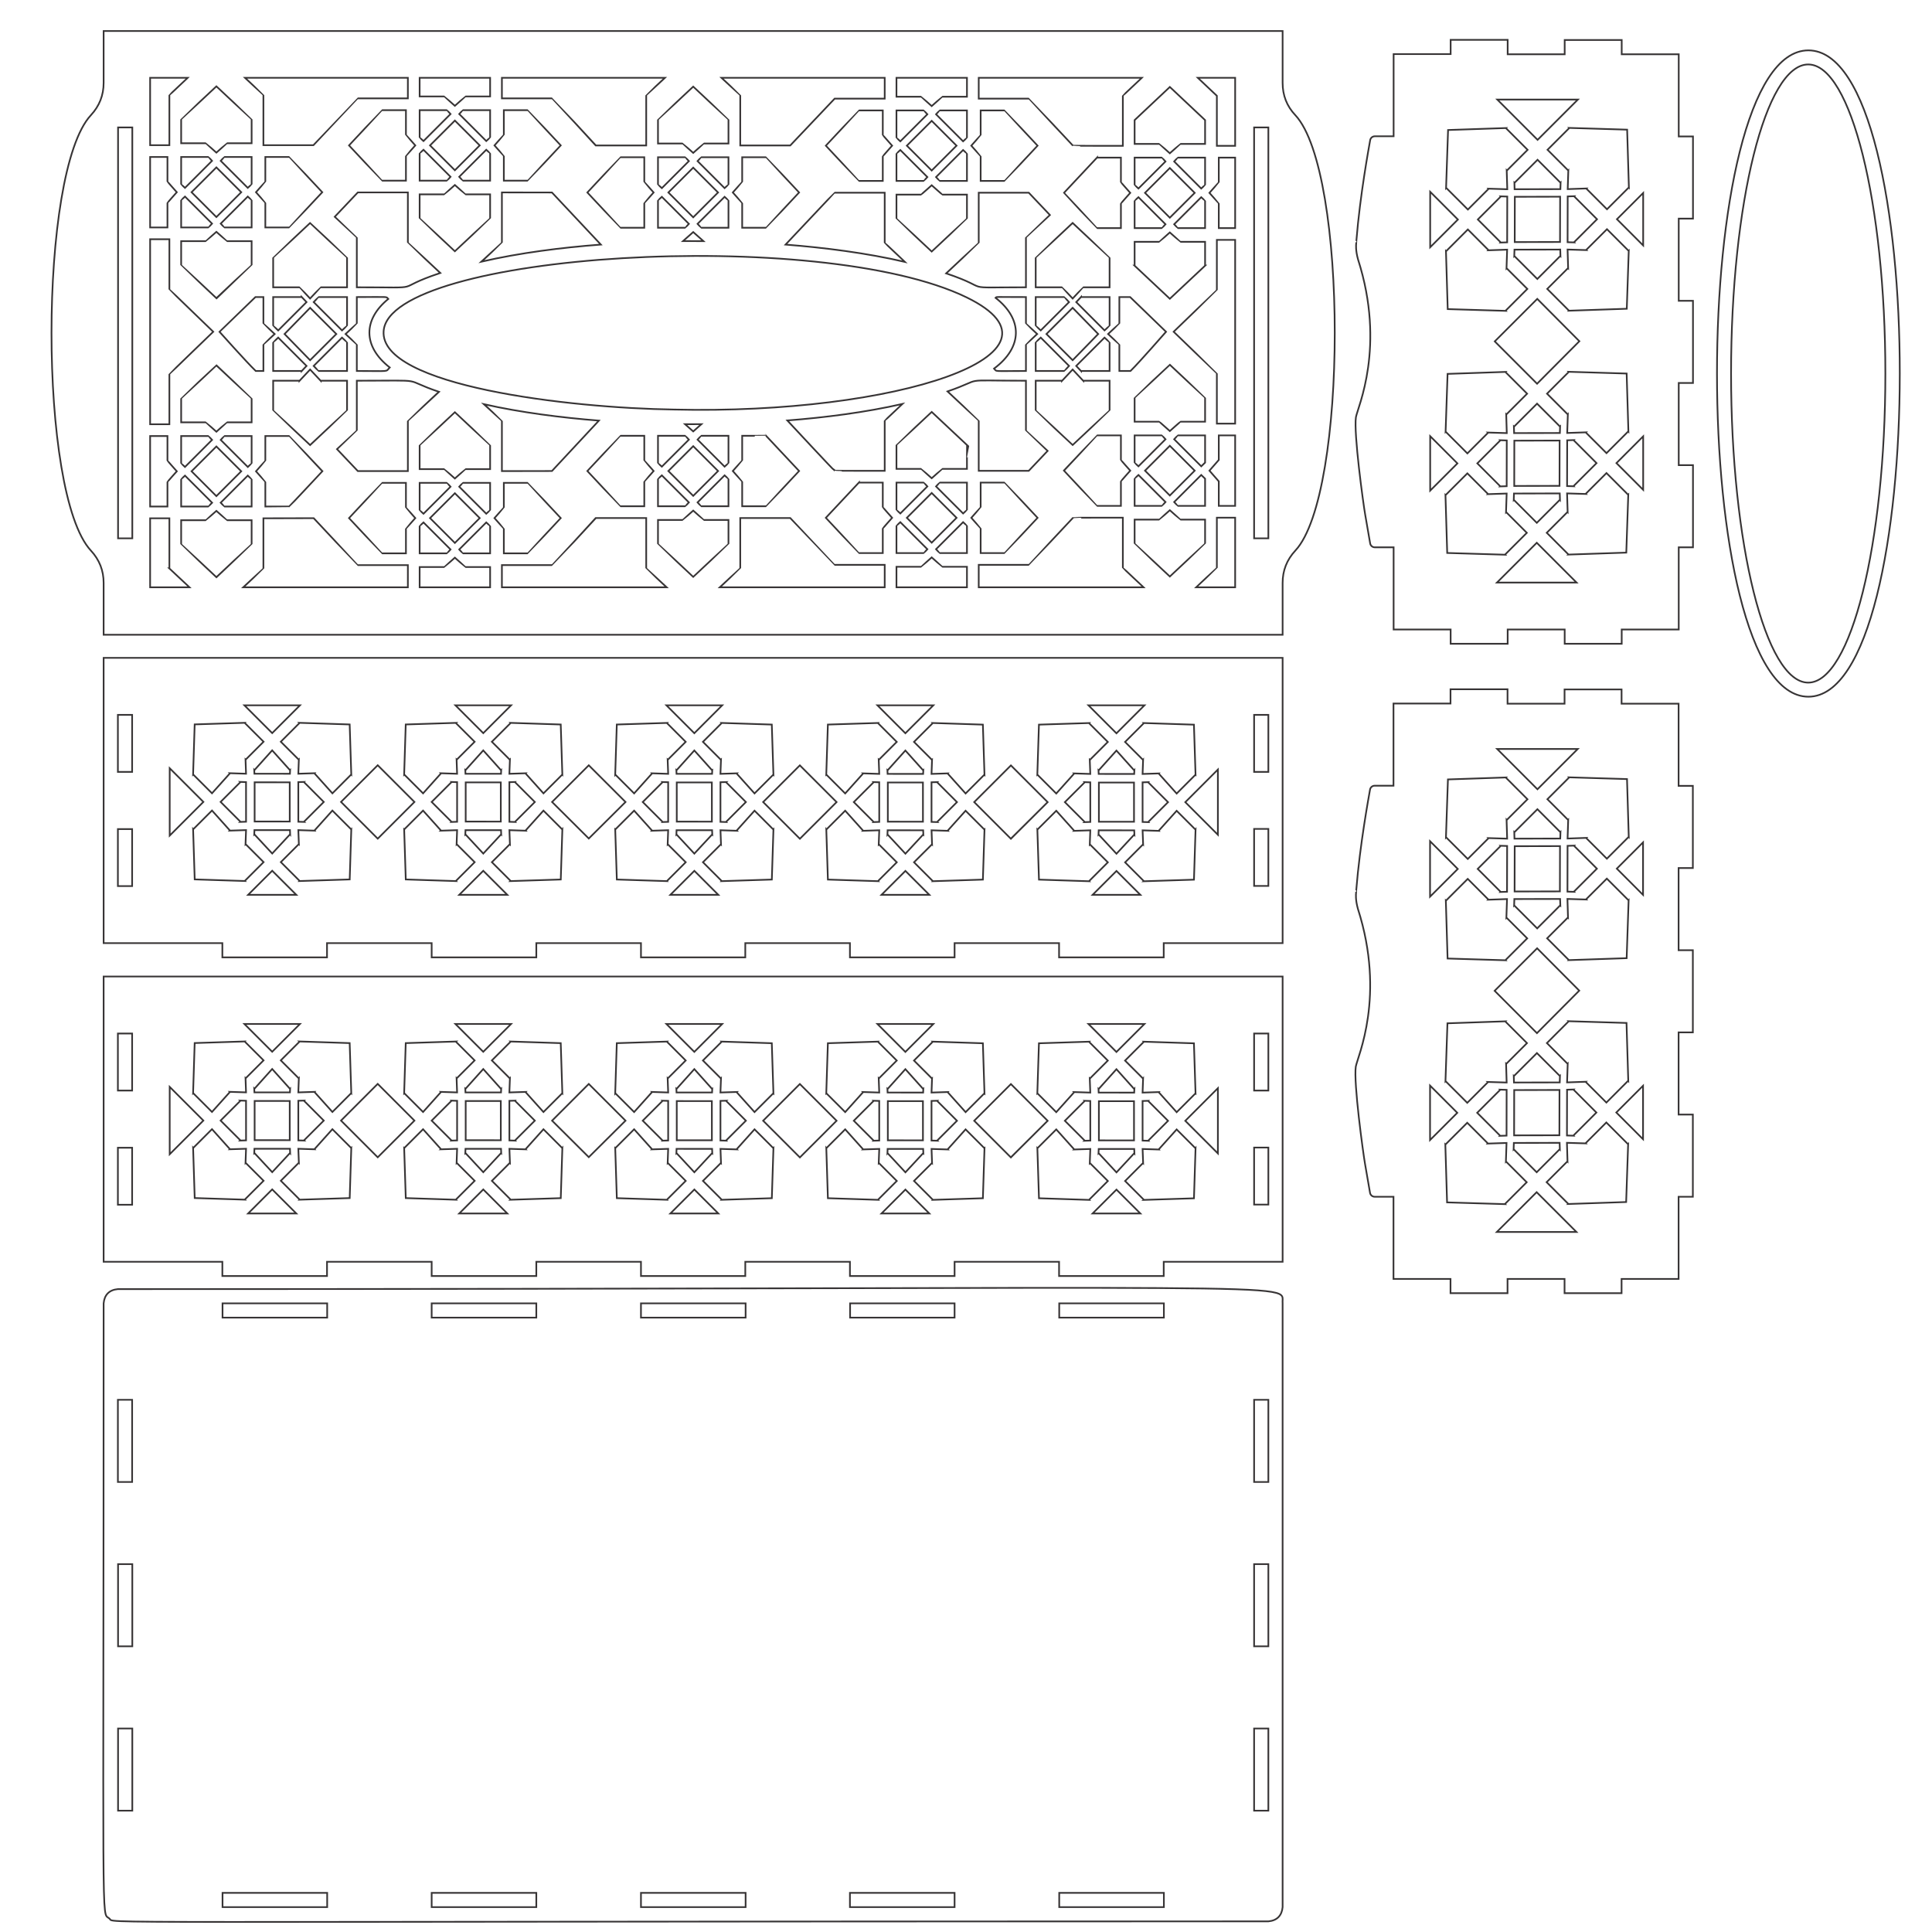
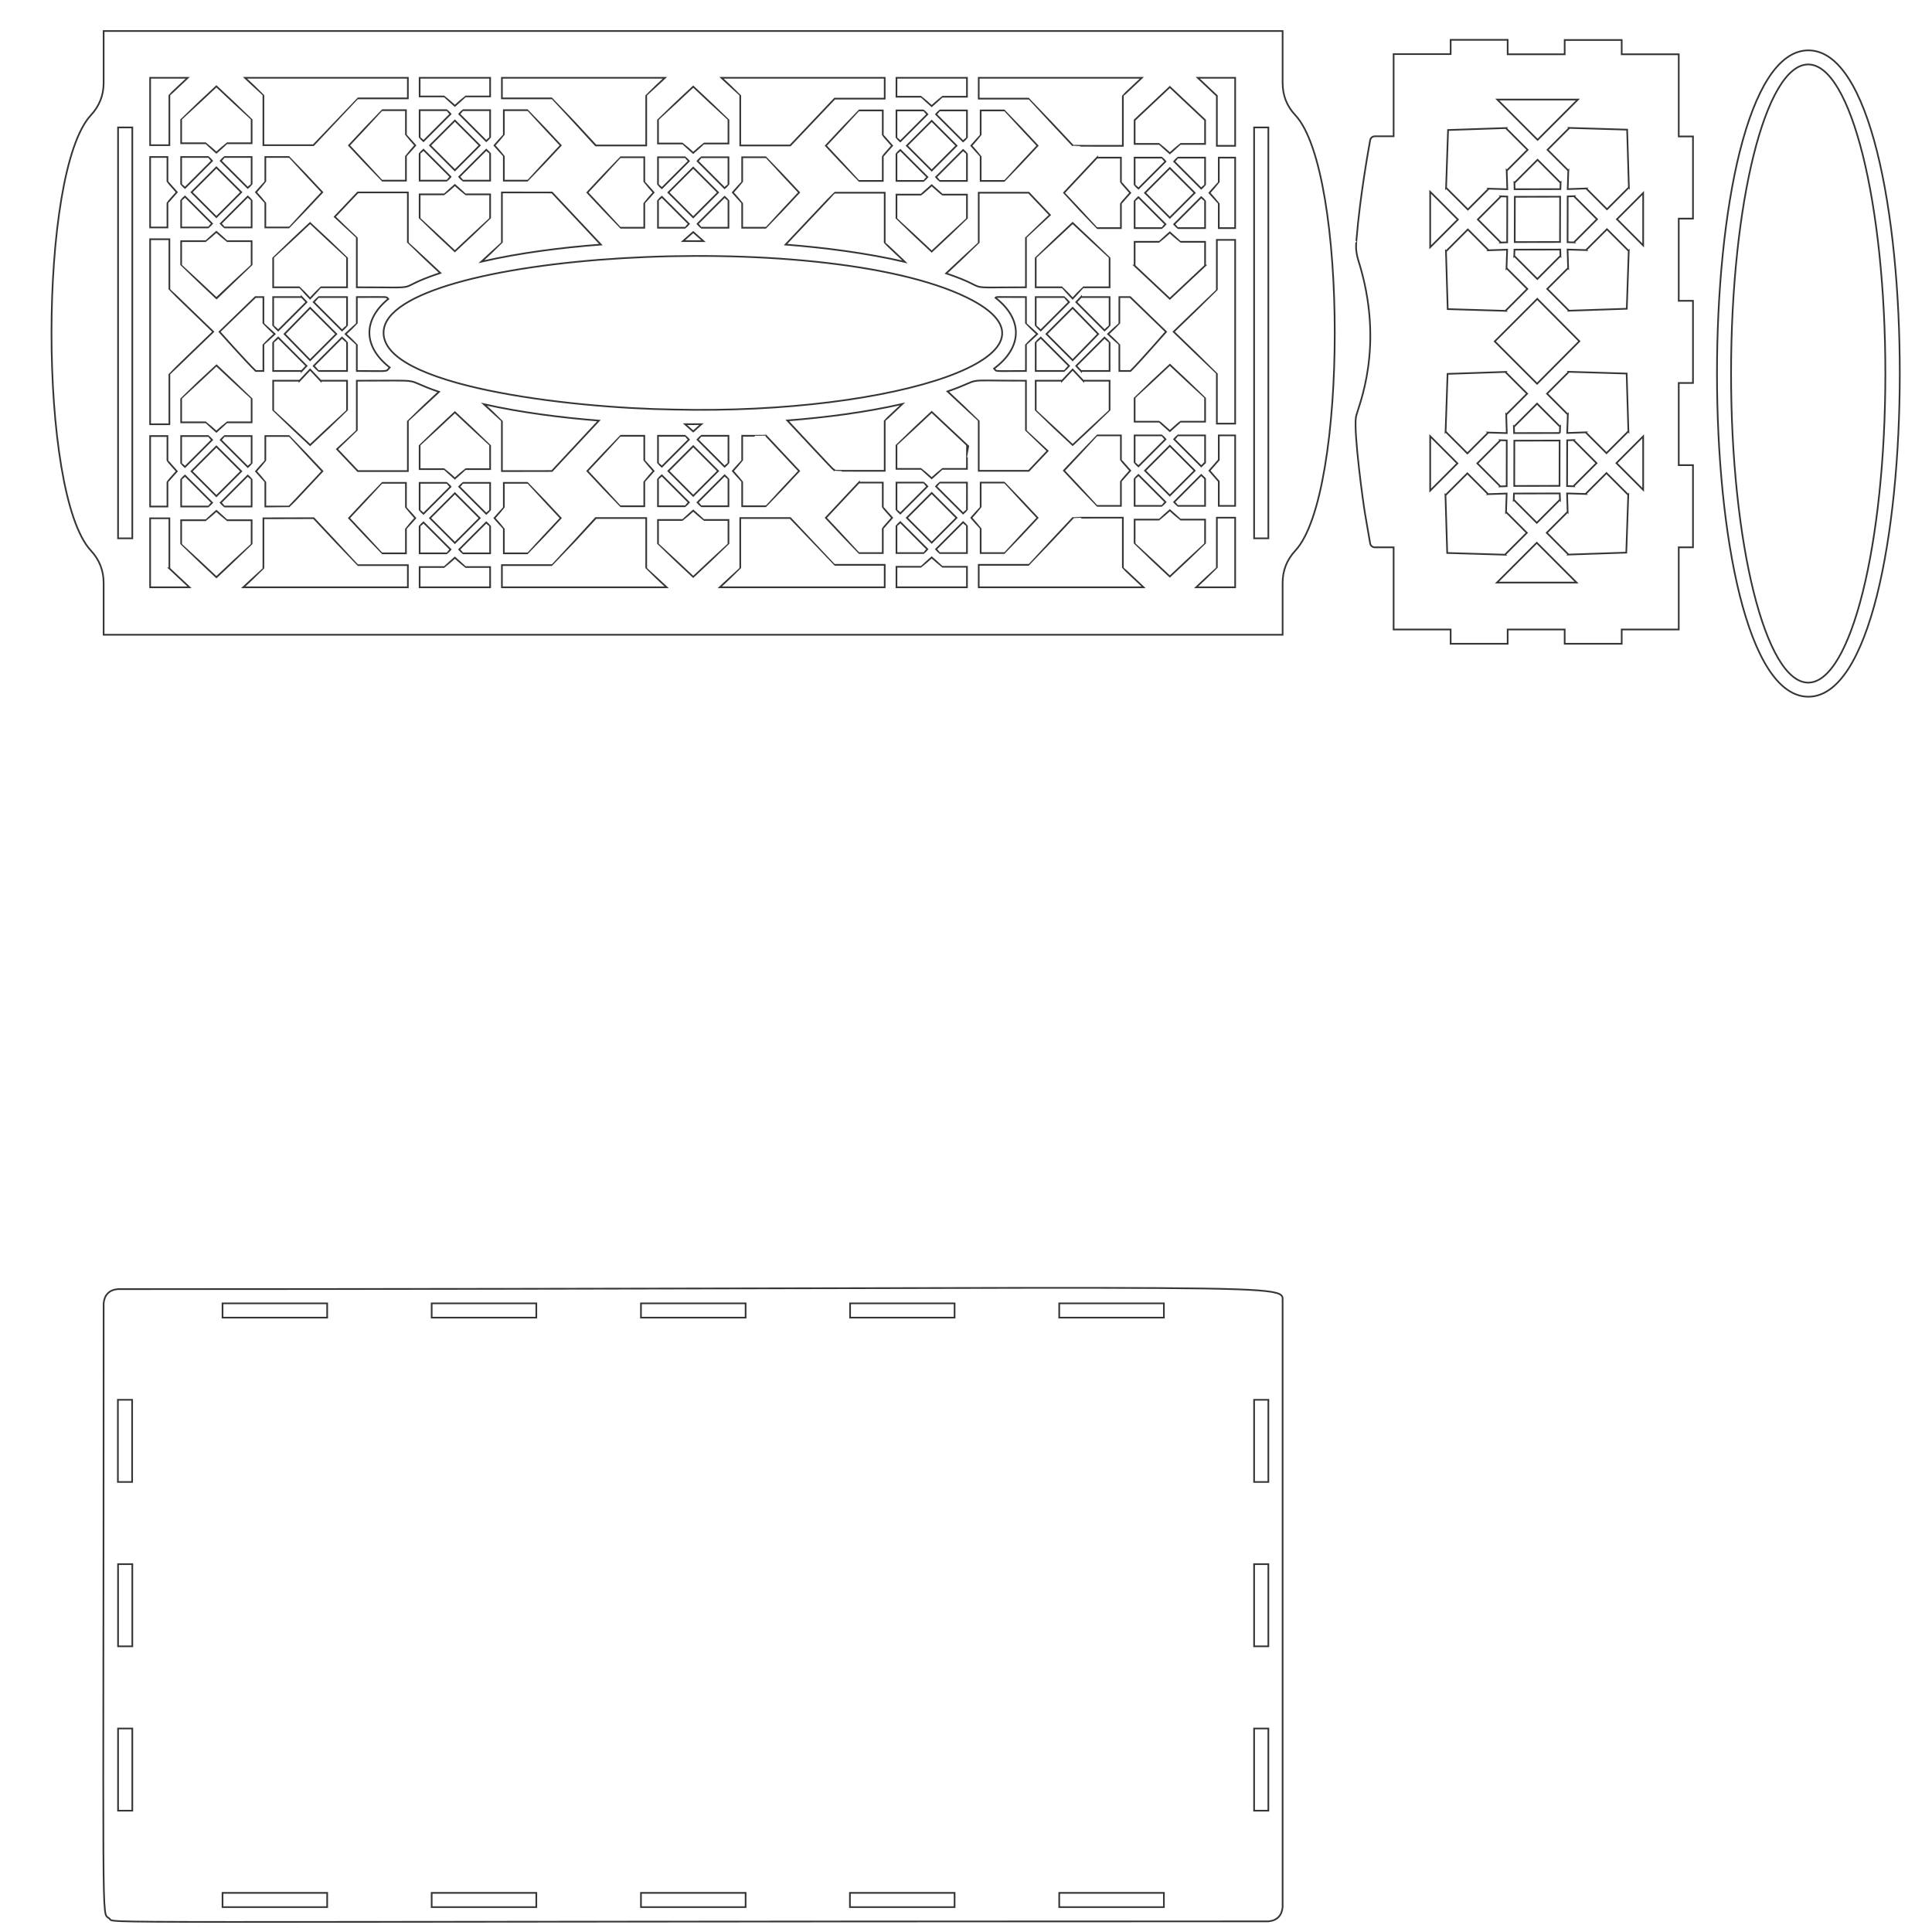
<svg xmlns="http://www.w3.org/2000/svg" version="1.1" id="Слой_1" x="0px" y="0px" viewBox="0 0 1152 1152" enable-background="new 0 0 1152 1152" xml:space="preserve">
  <path fill="none" stroke="#373435" stroke-miterlimit="10" d="M1078.29,30.03c-72.663,0-72.651,385.4,0,385.4  C1150.822,415.43,1151.082,30.03,1078.29,30.03z M1078.19,407.03c-25.4,0-46-82.6-46-184.3c0-101.8,20.6-184.3,46-184.3  s46,82.5,46,184.3S1103.59,407.03,1078.19,407.03z" />
  <path fill="none" stroke="#373435" stroke-miterlimit="10" d="M70.29,768.66c-5.268,0.479-8.048,3.525-8.5,8.5  c0,384.836-1.466,362.53,3.3,366.7c5,3.334-42.91,1.8,691.2,1.8c5.269-0.479,8.05-3.545,8.5-8.5v-360  C763.607,764.146,799.646,768.66,70.29,768.66z M70.29,834.66h8.5v49h-8.5V834.66z M78.89,1079.66h-8.5v-49h8.5V1079.66z   M78.89,981.66h-8.5v-49h8.5V981.66z M195.09,1137.16h-62.4v-8.5h62.4V1137.16z M195.09,785.66h-62.4v-8.5h62.4V785.66z   M319.79,1137.16h-62.4v-8.5h62.4V1137.16z M319.79,785.66h-62.4v-8.5h62.4V785.66z M444.59,1137.16h-62.4v-8.5h62.4V1137.16z   M444.59,785.66h-62.4v-8.5h62.4V785.66z M569.19,1137.16h-62.4v-8.5h62.4V1137.16z M569.19,785.66h-62.3v-8.5h62.3V785.66z   M693.99,1137.16h-62.4v-8.5h62.4V1137.16z M693.99,785.66h-62.4v-8.5h62.4V785.66z M756.29,1079.66h-8.5v-49h8.5V1079.66z   M756.29,981.66h-8.5v-49h8.5V981.66z M756.29,883.66h-8.5v-49h8.5V883.66z" />
-   <path fill="none" stroke="#373435" stroke-miterlimit="10" d="M1009.48,130.36v-49h-8.5v-49h-34v-8.5h-34v8.5h-34v-8.6h-34v8.5h-34  v49h-11.2c-1.4,0-2.6,1-2.8,2.4c-0.764,4.403-5.978,32.408-8.19,59.66c0,0.01,0,0.01,0,0.01c-0.002,0.017-0.108,1.13-0.09,1.13  c-0.03,0.38-0.06,0.78-0.07,1.19c0,0-0.427,3.479,1.13,9.04c16.69,52.145-0.245,88.216-1.26,94.07  c-1.415,9.428,4.405,51.801,5.52,58.09l2.96,17.11c0.2,1.4,1.4,2.4,2.8,2.4h11.2v49h34v8.5h34v-8.5h34v8.5h34v-8.5h34v-49h8.5v-49  h-8.5v-49h8.5v-49h-8.5v-49L1009.48,130.36L1009.48,130.36z M970.22,77.31l1.04,34.53l-0.05-0.05l-13,13l-12.34-12.35l0.06-0.06  l-11.15,0.38l0.37-11.16l-0.06,0.06l-12.34-12.34l12.99-13l-0.05-0.05L970.22,77.31z M938.27,289.95l-3.86-0.11l0.06-27.3l3.85-0.13  l-0.04,0.04l13.69,13.7l-13.75,13.75L938.27,289.95z M945.57,257.86l0.07-0.07l-11.16,0.38l0.38-11.16l-0.07,0.07l-12.34-12.35  l13-12.99l-0.05-0.05l34.53,1.04l1.04,34.53l-0.05-0.06l-13,13L945.57,257.86z M898.45,258.25l-11.16-0.34l0.07,0.06l-12.4,12.39  l-12.94-12.94l-0.05,0.05l1.18-34.53l34.53-1.18l-0.05,0.05l12.95,12.94l-12.4,12.4l-0.06-0.06L898.45,258.25z M880.89,276.29  l13.75-13.74l-0.05-0.05l3.85,0.12l-0.05,27.29l-3.86,0.12l0.05-0.05L880.89,276.29z M894.88,117.08l3.86,0.12l-0.06,27.3  l-3.85,0.12l0.05-0.05l-13.69-13.69l13.74-13.75L894.88,117.08z M887.58,149.17l-0.07,0.07l11.16-0.38l-0.38,11.16l0.07-0.07  l12.35,12.34l-13,13.01l0.05,0.05l-34.53-1.04l-1.04-34.53l0.05,0.05l13-13.01L887.58,149.17z M903.11,112.83l-0.11-3.86l0.05,0.05  l13.75-13.75l13.69,13.69l0.05-0.05l-0.13,3.86L903.11,112.83z M930.26,117.28l-0.06,27.01l-27.01,0.05l0.06-27L930.26,117.28z   M903.04,148.85l27.29-0.05l0.12,3.85l-0.05-0.05l-13.74,13.75l-13.7-13.7l-0.05,0.05L903.04,148.85z M891.35,203.5l25.28-25.29  l25.11,25.25l-25.22,25.35l-25.17-25.18l0.07-0.06L891.35,203.5z M930.04,294.21l0.12,3.86l-0.05-0.06l-13.75,13.75l-13.7-13.7  l-0.05,0.05l0.13-3.84L930.04,294.21z M902.9,289.76l0.05-27.01l27.01-0.06l-0.06,27.01L902.9,289.76z M930.11,258.19l-27.29,0.05  l-0.12-3.86l0.05,0.05l13.76-13.75l13.69,13.69l0.04-0.04L930.11,258.19z M970.01,184.1l-34.54,1.17l0.05-0.06l-12.94-12.94  l12.39-12.39l0.07,0.07l-0.34-11.16l11.16,0.33l-0.07-0.07l12.4-12.39l12.95,12.94l0.04-0.04L970.01,184.1z M952.27,130.73  l-13.75,13.76l0.05,0.05l-3.86-0.12l0.06-27.3l3.85-0.13l-0.05,0.05L952.27,130.73z M940.85,59.36l-24.03,24.03l-24.03-24.03H940.85  z M863.44,77.52l34.53-1.17l-0.04,0.04l12.94,12.95l-12.4,12.4l-0.06-0.07l0.34,11.17l-11.16-0.34l0.06,0.06l-12.39,12.39  L862.31,112l-0.05,0.06L863.44,77.52z M852.78,114.36l16.53,16.54l-16.53,16.53V114.36z M852.78,260.07l16.24,16.24l-16.24,16.24  V260.07z M862.93,329.72l-1.04-34.53l0.05,0.05l13.01-13l12.34,12.34l-0.07,0.07l11.16-0.37L898,305.43l0.07-0.07l12.34,12.35  l-13,13l0.05,0.05L862.93,329.72z M892.6,347.36l23.74-23.73l23.72,23.73H892.6z M969.71,329.51l-34.53,1.17l0.05-0.05l-12.95-12.95  l12.39-12.39l0.07,0.07l-0.34-11.16l11.17,0.34l-0.07-0.07l12.39-12.4l12.95,12.95l0.05-0.05L969.71,329.51z M979.78,292.06  l-15.94-15.94l15.94-15.94V292.06z M979.78,146.36l-15.64-15.65l15.64-15.64V146.36z" />
-   <path fill="none" stroke="#373435" stroke-miterlimit="10" d="M1009.402,517.59v-49h-8.5v-49h-34v-8.5h-34v8.5h-34v-8.6h-34v8.5h-34  v49h-11.2c-1.4,0-2.6,1-2.8,2.4c-0.764,4.403-5.978,32.408-8.19,59.66c0,0.01,0,0.01,0,0.01c-0.002,0.017-0.108,1.13-0.09,1.13  c-0.03,0.38-0.06,0.78-0.07,1.19c0,0-0.427,3.479,1.13,9.04c16.69,52.145-0.245,88.216-1.26,94.07  c-1.415,9.428,4.405,51.801,5.52,58.09l2.96,17.11c0.2,1.4,1.4,2.4,2.8,2.4h11.2v49h34v8.5h34v-8.5h34v8.5h34v-8.5h34v-49h8.5v-49  h-8.5v-49h8.5v-49h-8.5v-49H1009.402L1009.402,517.59z M970.142,464.54l1.04,34.53l-0.05-0.05l-13,13l-12.34-12.35l0.06-0.06  l-11.15,0.38l0.37-11.16l-0.06,0.06l-12.34-12.34l12.99-13l-0.05-0.05L970.142,464.54z M938.192,677.18l-3.86-0.11l0.06-27.3  l3.85-0.13l-0.04,0.04l13.69,13.7l-13.75,13.75L938.192,677.18z M945.492,645.09l0.07-0.07l-11.16,0.38l0.38-11.16l-0.07,0.07  l-12.34-12.35l13-12.99l-0.05-0.05l34.53,1.04l1.04,34.53l-0.05-0.06l-13,13L945.492,645.09z M898.372,645.48l-11.16-0.34l0.07,0.06  l-12.4,12.39l-12.94-12.94l-0.05,0.05l1.18-34.53l34.53-1.18l-0.05,0.05l12.95,12.94l-12.4,12.4l-0.06-0.06L898.372,645.48z   M880.812,663.52l13.75-13.74l-0.05-0.05l3.85,0.12l-0.05,27.29l-3.86,0.12l0.05-0.05L880.812,663.52z M894.802,504.31l3.86,0.12  l-0.06,27.3l-3.85,0.12l0.05-0.05l-13.69-13.69l13.74-13.75L894.802,504.31z M887.502,536.4l-0.07,0.07l11.16-0.38l-0.38,11.16  l0.07-0.07l12.35,12.34l-13,13.01l0.05,0.05l-34.53-1.04l-1.04-34.53l0.05,0.05l13-13.01L887.502,536.4z M903.032,500.06l-0.11-3.86  l0.05,0.05l13.75-13.75l13.69,13.69l0.05-0.05l-0.13,3.86L903.032,500.06z M930.182,504.51l-0.06,27.01l-27.01,0.05l0.06-27  L930.182,504.51z M902.962,536.08l27.29-0.05l0.12,3.85l-0.05-0.05l-13.74,13.75l-13.7-13.7l-0.05,0.05L902.962,536.08z   M891.272,590.73l25.28-25.29l25.11,25.25l-25.22,25.35l-25.17-25.18l0.07-0.06L891.272,590.73z M929.962,681.44l0.12,3.86  l-0.05-0.06l-13.75,13.75l-13.7-13.7l-0.05,0.05l0.13-3.84L929.962,681.44z M902.822,676.99l0.05-27.01l27.01-0.06l-0.06,27.01  L902.822,676.99z M930.032,645.42l-27.29,0.05l-0.12-3.86l0.05,0.05l13.76-13.75l13.69,13.69l0.04-0.04L930.032,645.42z   M969.932,571.33l-34.54,1.17l0.05-0.06l-12.94-12.94l12.39-12.39l0.07,0.07l-0.34-11.16l11.16,0.33l-0.07-0.07l12.4-12.39  l12.95,12.94l0.04-0.04L969.932,571.33z M952.192,517.96l-13.75,13.76l0.05,0.05l-3.86-0.12l0.06-27.3l3.85-0.13l-0.05,0.05  L952.192,517.96z M940.772,446.59l-24.03,24.03l-24.03-24.03H940.772z M863.362,464.75l34.53-1.17l-0.04,0.04l12.94,12.95  l-12.4,12.4l-0.06-0.07l0.34,11.17l-11.16-0.34l0.06,0.06l-12.39,12.39l-12.95-12.95l-0.05,0.06L863.362,464.75z M852.702,501.59  l16.53,16.54l-16.53,16.53V501.59z M852.702,647.3l16.24,16.24l-16.24,16.24V647.3z M862.852,716.95l-1.04-34.53l0.05,0.05l13.01-13  l12.34,12.34l-0.07,0.07l11.16-0.37l-0.38,11.15l0.07-0.07l12.34,12.35l-13,13l0.05,0.05L862.852,716.95z M892.522,734.59  l23.74-23.73l23.72,23.73H892.522z M969.632,716.74l-34.53,1.17l0.05-0.05l-12.95-12.95l12.39-12.39l0.07,0.07l-0.34-11.16  l11.17,0.34l-0.07-0.07l12.39-12.4l12.95,12.95l0.05-0.05L969.632,716.74z M979.702,679.29l-15.94-15.94l15.94-15.94V679.29z   M979.702,533.59l-15.64-15.65l15.64-15.64V533.59z" />
-   <path fill="none" stroke="#373435" stroke-miterlimit="10" d="M61.79,582.26v170.1h70.8v8.5h62.4v-8.5h62.4v8.5h62.4v-8.5h62.4v8.5  h62.2v-8.5h62.4v8.5h62.4v-8.5h62.3v8.5h62.4v-8.5h70.9v-170.1H61.79z M712.87,651.98l-0.04-0.03l-11.22,11.22l-10.71-11.93  l0.05-0.06l-9.66,0.31l0.31-8.44l-0.05,0.06l-10.71-10.71l11.23-11.22l-0.05-0.05l29.89,0.97L712.87,651.98z M684.64,680.22  l-3.34-0.11l-0.01-23.62l3.34-0.11l-0.04,0.05l11.88,11.88l-11.87,11.87L684.64,680.22z M655.11,651.48l-0.1-2.11l0.04,0.04  l10.65-11.87l10.66,11.88l0.04-0.05l-0.11,2.12L655.11,651.48z M676.18,679.99l-20.94-0.01l-0.01-23.37h20.94L676.18,679.99z   M655.12,685.1l21.19,0.01l0.1,2.52l-0.03-0.04l-10.66,11.47l-10.66-11.48l-0.05,0.05L655.12,685.1z M682.41,610.56l-16.71,16.7  l-16.7-16.7H682.41z M619.49,622.08l29.88-0.95l-0.04,0.04l11.23,11.23l-10.69,10.7l-0.07-0.06l0.31,8.44l-9.65-0.31l0.06,0.06  l-10.71,11.93l-11.23-11.24l-0.05,0.04L619.49,622.08z M634.95,668.29l11.88-11.87l-0.05-0.05l3.33,0.11l0.01,23.62l-3.34,0.11  l0.05-0.04L634.95,668.29z M587.02,651.95l-0.04-0.04l-11.22,11.23l-10.71-11.93l0.05-0.06l-9.66,0.31l0.31-8.44l-0.06,0.05  l-10.7-10.7l11.22-11.23l-0.04-0.04l29.89,0.97L587.02,651.95z M558.79,680.18l-3.35-0.1v-23.63l3.34-0.1l-0.04,0.04l11.88,11.89  l-11.87,11.87L558.79,680.18z M529.25,651.45l-0.1-2.12l0.05,0.05l10.65-11.87l10.66,11.87l0.04-0.04l-0.11,2.12L529.25,651.45z   M550.33,679.96l-20.94-0.02l-0.01-23.37l20.94,0.01L550.33,679.96z M529.26,685.07l21.2,0.01l0.1,2.52l-0.04-0.04l-10.65,11.47  l-10.67-11.48l-0.04,0.05L529.26,685.07z M556.53,610.56l-16.68,16.67l-16.67-16.67H556.53z M493.64,622.04l29.88-0.95l-0.04,0.05  l11.23,11.23l-10.7,10.7l-0.06-0.06l0.31,8.44l-9.65-0.31l0.06,0.06l-10.71,11.92l-11.23-11.23l-0.05,0.04L493.64,622.04z   M509.1,668.26l11.87-11.88l-0.04-0.04l3.33,0.11l0.01,23.62l-3.34,0.11l0.04-0.04L509.1,668.26z M461.17,651.92l-0.04-0.04  L449.9,663.1l-10.71-11.93l0.06-0.05l-9.67,0.3l0.32-8.44l-0.06,0.06l-10.7-10.7l11.22-11.23l-0.04-0.04l29.88,0.97L461.17,651.92z   M432.93,680.15l-3.34-0.11v-23.62l3.34-0.1l-0.05,0.04l11.88,11.88l-11.87,11.87L432.93,680.15z M403.4,651.42l-0.1-2.12l0.05,0.05  L414,637.48l10.65,11.87l0.05-0.04l-0.11,2.11H403.4z M424.48,679.92l-20.94-0.01l-0.01-23.37l20.93,0.01L424.48,679.92z   M403.41,685.03l21.19,0.01l0.11,2.52l-0.04-0.04l-10.66,11.47l-10.66-11.47l-0.04,0.04L403.41,685.03z M430.63,610.56L414,627.2  l-16.64-16.64H430.63z M367.78,622.01l29.89-0.95l-0.04,0.04l11.23,11.24l-10.7,10.7l-0.06-0.06l0.31,8.44l-9.66-0.32l0.06,0.07  l-10.7,11.92l-11.24-11.24l-0.04,0.05L367.78,622.01z M383.25,668.23l11.87-11.88l-0.04-0.04l3.33,0.1v23.63l-3.33,0.11l0.04-0.05  L383.25,668.23z M335.31,651.88l-0.03-0.03l-11.23,11.22l-10.71-11.93l0.06-0.06l-9.67,0.31l0.32-8.44l-0.06,0.06l-10.71-10.71  l11.23-11.22l-0.05-0.05l29.89,0.97L335.31,651.88z M307.08,680.12l-3.34-0.11l-0.01-23.62l3.34-0.11l-0.04,0.05l11.88,11.88  l-11.87,11.87L307.08,680.12z M277.55,651.38l-0.1-2.11l0.04,0.04l10.66-11.87l10.65,11.88l0.05-0.05l-0.11,2.12L277.55,651.38z   M298.62,679.89l-20.94-0.01v-23.37h20.93L298.62,679.89z M277.56,685l21.19,0.01l0.11,2.52l-0.04-0.04l-10.66,11.47l-10.66-11.48  l-0.05,0.05L277.56,685z M304.75,610.56l-16.6,16.6l-16.61-16.6H304.75z M241.93,621.98l29.89-0.95l-0.05,0.04l11.24,11.23  l-10.7,10.7l-0.06-0.06l0.3,8.44l-9.65-0.31l0.06,0.06l-10.7,11.93l-11.24-11.24l-0.04,0.04L241.93,621.98z M257.39,668.19  l11.88-11.87l-0.04-0.05l3.33,0.11V680l-3.33,0.11l0.04-0.04L257.39,668.19z M209.46,651.85l-0.04-0.04l-11.22,11.23l-10.71-11.93  l0.05-0.06l-9.66,0.31l0.31-8.44l-0.05,0.05l-10.71-10.7l11.23-11.23l-0.05-0.04l29.89,0.97L209.46,651.85z M181.23,680.08  l-3.34-0.1l-0.01-23.63l3.34-0.1l-0.04,0.04l11.88,11.89l-11.87,11.87L181.23,680.08z M151.7,651.35l-0.1-2.12l0.04,0.05  l10.65-11.87l10.66,11.87l0.04-0.04l-0.11,2.12L151.7,651.35z M172.77,679.86l-20.94-0.02v-23.37l20.93,0.01L172.77,679.86z   M151.71,684.97l21.19,0.01l0.1,2.52l-0.03-0.04l-10.66,11.47l-10.66-11.48l-0.05,0.05L151.71,684.97z M178.87,610.56l-16.57,16.57  l-16.58-16.57H178.87z M116.08,621.94l29.88-0.95l-0.04,0.05l11.24,11.23l-10.7,10.7l-0.06-0.06l0.3,8.44l-9.65-0.31l0.06,0.06  l-10.71,11.92l-11.23-11.23l-0.04,0.04L116.08,621.94z M131.54,668.16l11.88-11.88l-0.05-0.04l3.33,0.11l0.01,23.62l-3.34,0.11  l0.05-0.04L131.54,668.16z M78.79,718.36h-8.5v-34h8.5V718.36z M78.79,650.26h-8.5v-34h8.5V650.26z M101.19,648.08l20.08,20.08  l-20.08,20.08V648.08z M116.1,714.36l-0.96-29.89l0.04,0.05l11.23-11.23l10.7,11.93l-0.06,0.06l9.66-0.31l-0.31,8.44l0.06-0.06  l10.71,10.71l-11.22,11.22l0.04,0.04L116.1,714.36z M147.95,723.56l14.36-14.36l14.37,14.36H147.95z M208.52,714.38l-29.89,0.96  l0.05-0.05l-11.23-11.23l10.7-10.7l0.06,0.05l-0.32-8.43l9.66,0.31l-0.05-0.06l10.7-11.92l11.23,11.23l0.04-0.04L208.52,714.38z   M225.23,689.96l-0.06,0.05l-21.83-21.84l21.82-21.82l0.06,0.05l0.06-0.06l21.84,21.85l-21.83,21.83L225.23,689.96z M241.95,714.39  l-0.96-29.88l0.05,0.04l11.22-11.22l10.71,11.92l-0.07,0.06l9.66-0.31l-0.3,8.44l0.06-0.06l10.71,10.71l-11.23,11.23l0.04,0.04  L241.95,714.39z M273.83,723.56l14.33-14.33l14.33,14.33H273.83z M334.37,714.42l-29.89,0.95l0.05-0.04L293.3,704.1l10.7-10.71  l0.06,0.06l-0.31-8.44l9.66,0.31l-0.06-0.06l10.7-11.91l11.23,11.23l0.04-0.05L334.37,714.42z M329.19,668.21l21.82-21.83l0.06,0.06  l0.06-0.06l21.85,21.84l-21.9,21.77L329.19,668.21z M367.8,714.43l-0.96-29.89l0.05,0.04l11.22-11.22l10.71,11.92l-0.06,0.06  l9.65-0.31l-0.3,8.45l0.06-0.06l10.71,10.71l-11.22,11.22l0.03,0.04L367.8,714.43z M399.72,723.56l14.3-14.3l14.29,14.3H399.72z   M460.22,714.45l-29.88,0.95l0.04-0.04l-11.23-11.23l10.71-10.7l0.05,0.05l-0.31-8.43l9.66,0.3l-0.06-0.05l10.7-11.92l11.23,11.23  l0.05-0.05L460.22,714.45z M476.94,690.02h-0.01l-0.05,0.05l-21.84-21.83l21.83-21.82l0.05,0.05l0.06-0.06l21.85,21.85L477,690.09  L476.94,690.02z M493.65,714.46l-0.95-29.89l0.04,0.05l11.22-11.23l10.71,11.93l-0.06,0.06l9.66-0.31l-0.31,8.44l0.06-0.06  l10.71,10.71l-11.22,11.22l0.04,0.04L493.65,714.46z M525.61,723.56l14.26-14.26l14.26,14.26H525.61z M586.07,714.48l-29.88,0.96  l0.04-0.05L545,704.16l10.71-10.7l0.05,0.05l-0.31-8.43l9.66,0.31l-0.06-0.06l10.7-11.92l11.23,11.23l0.05-0.04L586.07,714.48z   M602.73,690.11l-21.84-21.84l21.83-21.82l0.05,0.05l0.06-0.06l21.85,21.85C624.594,668.375,602.808,690.017,602.73,690.11z   M619.51,714.49l-0.96-29.88l0.04,0.04l11.23-11.22l10.7,11.92l-0.06,0.06l9.66-0.31l-0.31,8.44l0.06-0.06l10.71,10.71l-11.22,11.23  l0.04,0.04L619.51,714.49z M651.49,723.56l14.23-14.23l14.23,14.23H651.49z M711.93,714.52l-29.89,0.95l0.05-0.04l-11.23-11.23  l10.7-10.71l0.06,0.06l-0.32-8.44l9.66,0.31l-0.05-0.06l10.7-11.91l11.23,11.23l0.04-0.05L711.93,714.52z M726.19,687.75  l-19.44-19.44l19.44-19.45V687.75z M756.29,718.26h-8.5v-34h8.5V718.26z M756.29,650.26h-8.5v-34h8.5V650.26z" />
-   <path fill="none" stroke="#373435" stroke-miterlimit="10" d="M61.79,392.26v170.1h70.8v8.5h62.4v-8.5h62.4v8.5h62.4v-8.5h62.4v8.5  h62.2v-8.5h62.4v8.5h62.4v-8.5h62.3v8.5h62.4v-8.5h70.9v-170.1L61.79,392.26L61.79,392.26z M712.87,461.98l-0.04-0.03l-11.22,11.22  l-10.71-11.93l0.05-0.06l-9.66,0.31l0.31-8.44l-0.05,0.06l-10.71-10.71l11.23-11.22l-0.05-0.05l29.89,0.97L712.87,461.98z   M684.64,490.22l-3.34-0.11l-0.01-23.62l3.34-0.11l-0.04,0.05l11.88,11.88l-11.87,11.87L684.64,490.22z M655.11,461.48l-0.1-2.11  l0.04,0.04l10.65-11.87l10.66,11.88l0.04-0.05l-0.11,2.12L655.11,461.48z M676.18,489.99l-20.94-0.01l-0.01-23.37h20.94  L676.18,489.99z M655.12,495.1l21.19,0.01l0.1,2.52l-0.03-0.04l-10.66,11.47l-10.66-11.48l-0.05,0.05L655.12,495.1z M682.41,420.56  l-16.71,16.7l-16.7-16.7H682.41z M619.49,432.08l29.88-0.95l-0.04,0.04l11.23,11.23l-10.69,10.7l-0.07-0.06l0.31,8.44l-9.65-0.31  l0.06,0.06l-10.71,11.93l-11.23-11.24l-0.05,0.04L619.49,432.08z M634.95,478.29l11.88-11.87l-0.05-0.05l3.33,0.11l0.01,23.62  l-3.34,0.11l0.05-0.04L634.95,478.29z M587.02,461.95l-0.04-0.04l-11.22,11.23l-10.71-11.93l0.05-0.06l-9.66,0.31l0.31-8.44  l-0.06,0.05l-10.7-10.7l11.22-11.23l-0.04-0.04l29.89,0.97L587.02,461.95z M558.79,490.18l-3.35-0.1v-23.63l3.34-0.1l-0.04,0.04  l11.88,11.89l-11.87,11.87L558.79,490.18z M529.25,461.45l-0.1-2.12l0.05,0.05l10.65-11.87l10.66,11.87l0.04-0.04l-0.11,2.12  L529.25,461.45z M550.33,489.96l-20.94-0.02l-0.01-23.37l20.94,0.01L550.33,489.96z M529.26,495.07l21.2,0.01l0.1,2.52l-0.04-0.04  l-10.65,11.47l-10.67-11.48l-0.04,0.05L529.26,495.07z M556.53,420.56l-16.68,16.67l-16.67-16.67H556.53z M493.64,432.04l29.88-0.95  l-0.04,0.05l11.23,11.23l-10.7,10.7l-0.06-0.06l0.31,8.44l-9.65-0.31l0.06,0.06l-10.71,11.92l-11.23-11.23l-0.05,0.04L493.64,432.04  z M509.1,478.26l11.87-11.88l-0.04-0.04l3.33,0.11l0.01,23.62l-3.34,0.11l0.04-0.04L509.1,478.26z M461.17,461.92l-0.04-0.04  L449.9,473.1l-10.71-11.93l0.06-0.05l-9.67,0.3l0.32-8.44l-0.06,0.06l-10.7-10.7l11.22-11.23l-0.04-0.04l29.88,0.97L461.17,461.92z   M432.93,490.15l-3.34-0.11v-23.62l3.34-0.1l-0.05,0.04l11.88,11.88l-11.87,11.87L432.93,490.15z M403.4,461.42l-0.1-2.12l0.05,0.05  L414,447.48l10.65,11.87l0.05-0.04l-0.11,2.11L403.4,461.42L403.4,461.42z M424.48,489.92l-20.94-0.01l-0.01-23.37l20.93,0.01  L424.48,489.92z M403.41,495.03l21.19,0.01l0.11,2.52l-0.04-0.04l-10.66,11.47l-10.66-11.47l-0.04,0.04L403.41,495.03z   M430.63,420.56L414,437.2l-16.64-16.64H430.63z M367.78,432.01l29.89-0.95l-0.04,0.04l11.23,11.24l-10.7,10.7l-0.06-0.06l0.31,8.44  l-9.66-0.32l0.06,0.07l-10.7,11.92l-11.24-11.24l-0.04,0.05L367.78,432.01z M383.25,478.23l11.87-11.88l-0.04-0.04l3.33,0.1v23.63  l-3.33,0.11l0.04-0.05L383.25,478.23z M335.31,461.88l-0.03-0.03l-11.23,11.22l-10.71-11.93l0.06-0.06l-9.67,0.31l0.32-8.44  l-0.06,0.06l-10.71-10.71l11.23-11.22l-0.05-0.05l29.89,0.97L335.31,461.88z M307.08,490.12l-3.34-0.11l-0.01-23.62l3.34-0.11  l-0.04,0.05l11.88,11.88l-11.87,11.87L307.08,490.12z M277.55,461.38l-0.1-2.11l0.04,0.04l10.66-11.87l10.65,11.88l0.05-0.05  l-0.11,2.12L277.55,461.38z M298.62,489.89l-20.94-0.01v-23.37h20.93L298.62,489.89z M277.56,495l21.19,0.01l0.11,2.52l-0.04-0.04  l-10.66,11.47l-10.66-11.48l-0.05,0.05L277.56,495z M304.75,420.56l-16.6,16.6l-16.61-16.6H304.75z M241.93,431.98l29.89-0.95  l-0.05,0.04l11.24,11.23l-10.7,10.7l-0.06-0.06l0.3,8.44l-9.65-0.31l0.06,0.06l-10.7,11.93l-11.24-11.24l-0.04,0.04L241.93,431.98z   M257.39,478.19l11.88-11.87l-0.04-0.05l3.33,0.11V490l-3.33,0.11l0.04-0.04L257.39,478.19z M209.46,461.85l-0.04-0.04l-11.22,11.23  l-10.71-11.93l0.05-0.06l-9.66,0.31l0.31-8.44l-0.05,0.05l-10.71-10.7l11.23-11.23l-0.05-0.04l29.89,0.97L209.46,461.85z   M181.23,490.08l-3.34-0.1l-0.01-23.63l3.34-0.1l-0.04,0.04l11.88,11.89l-11.87,11.87L181.23,490.08z M151.7,461.35l-0.1-2.12  l0.04,0.05l10.65-11.87l10.66,11.87l0.04-0.04l-0.11,2.12L151.7,461.35z M172.77,489.86l-20.94-0.02v-23.37l20.93,0.01  L172.77,489.86z M151.71,494.97l21.19,0.01l0.1,2.52l-0.03-0.04l-10.66,11.47l-10.66-11.48l-0.05,0.05L151.71,494.97z   M178.87,420.56l-16.57,16.57l-16.58-16.57H178.87z M116.08,431.94l29.88-0.95l-0.04,0.05l11.24,11.23l-10.7,10.7l-0.06-0.06  l0.3,8.44l-9.65-0.31l0.06,0.06l-10.71,11.92l-11.23-11.23l-0.04,0.04L116.08,431.94z M131.54,478.16l11.88-11.88l-0.05-0.04  l3.33,0.11l0.01,23.62l-3.34,0.11l0.05-0.04L131.54,478.16z M78.79,528.36h-8.5v-34h8.5V528.36z M78.79,460.26h-8.5v-34h8.5V460.26z   M101.19,458.08l20.08,20.08l-20.08,20.08V458.08z M116.1,524.36l-0.96-29.89l0.04,0.05l11.23-11.23l10.7,11.93l-0.06,0.06  l9.66-0.31l-0.31,8.44l0.06-0.06l10.71,10.71l-11.22,11.22l0.04,0.04L116.1,524.36z M147.95,533.56l14.36-14.36l14.37,14.36H147.95z   M208.52,524.38l-29.89,0.96l0.05-0.05l-11.23-11.23l10.7-10.7l0.06,0.05l-0.32-8.43l9.66,0.31l-0.05-0.06l10.7-11.92l11.23,11.23  l0.04-0.04L208.52,524.38z M225.23,499.96l-0.06,0.05l-21.83-21.84l21.82-21.82l0.06,0.05l0.06-0.06l21.84,21.85l-21.83,21.83  L225.23,499.96z M241.95,524.39l-0.96-29.88l0.05,0.04l11.22-11.22l10.71,11.92l-0.07,0.06l9.66-0.31l-0.3,8.44l0.06-0.06  l10.71,10.71l-11.23,11.23l0.04,0.04L241.95,524.39z M273.83,533.56l14.33-14.33l14.33,14.33H273.83z M334.37,524.42l-29.89,0.95  l0.05-0.04L293.3,514.1l10.7-10.71l0.06,0.06l-0.31-8.44l9.66,0.31l-0.06-0.06l10.7-11.91l11.23,11.23l0.04-0.05L334.37,524.42z   M329.19,478.21l21.82-21.83l0.06,0.06l0.06-0.06l21.85,21.84l-21.9,21.77L329.19,478.21z M367.8,524.43l-0.96-29.89l0.05,0.04  l11.22-11.22l10.71,11.92l-0.06,0.06l9.65-0.31l-0.3,8.45l0.06-0.06l10.71,10.71l-11.22,11.22l0.03,0.04L367.8,524.43z   M399.72,533.56l14.3-14.3l14.29,14.3H399.72z M460.22,524.45l-29.88,0.95l0.04-0.04l-11.23-11.23l10.71-10.7l0.05,0.05l-0.31-8.43  l9.66,0.3l-0.06-0.05l10.7-11.92l11.23,11.23l0.05-0.05L460.22,524.45z M476.94,500.02h-0.01l-0.05,0.05l-21.84-21.83l21.83-21.82  l0.05,0.05l0.06-0.06l21.85,21.85L477,500.09L476.94,500.02z M493.65,524.46l-0.95-29.89l0.04,0.05l11.22-11.23l10.71,11.93  l-0.06,0.06l9.66-0.31l-0.31,8.44l0.06-0.06l10.71,10.71l-11.22,11.22l0.04,0.04L493.65,524.46z M525.61,533.56l14.26-14.26  l14.26,14.26H525.61z M586.07,524.48l-29.88,0.96l0.04-0.05L545,514.16l10.71-10.7l0.05,0.05l-0.31-8.43l9.66,0.31l-0.06-0.06  l10.7-11.92l11.23,11.23l0.05-0.04L586.07,524.48z M602.73,500.11l-21.84-21.84l21.83-21.82l0.05,0.05l0.06-0.06l21.85,21.85  C624.594,478.375,602.808,500.017,602.73,500.11z M619.51,524.49l-0.96-29.88l0.04,0.04l11.23-11.22l10.7,11.92l-0.06,0.06  l9.66-0.31l-0.31,8.44l0.06-0.06l10.71,10.71l-11.22,11.23l0.04,0.04L619.51,524.49z M651.49,533.56l14.23-14.23l14.23,14.23H651.49  z M711.93,524.52l-29.89,0.95l0.05-0.04l-11.23-11.23l10.7-10.71l0.06,0.06l-0.32-8.44l9.66,0.31l-0.05-0.06l10.7-11.91l11.23,11.23  l0.04-0.05L711.93,524.52z M726.19,497.75l-19.44-19.44l19.44-19.45V497.75z M756.29,528.26h-8.5v-34h8.5V528.26z M756.29,460.26  h-8.5v-34h8.5V460.26z" />
+   <path fill="none" stroke="#373435" stroke-miterlimit="10" d="M1009.48,130.36v-49h-8.5v-49h-34v-8.5h-34v8.5h-34v-8.6h-34v8.5h-34  v49h-11.2c-1.4,0-2.6,1-2.8,2.4c-0.764,4.403-5.978,32.408-8.19,59.66c0,0.01,0,0.01,0,0.01c-0.002,0.017-0.108,1.13-0.09,1.13  c-0.03,0.38-0.06,0.78-0.07,1.19c0,0-0.427,3.479,1.13,9.04c16.69,52.145-0.245,88.216-1.26,94.07  c-1.415,9.428,4.405,51.801,5.52,58.09l2.96,17.11c0.2,1.4,1.4,2.4,2.8,2.4h11.2v49h34v8.5h34v-8.5h34v8.5h34v-8.5h34v-49h8.5v-49  h-8.5v-49h8.5v-49h-8.5v-49L1009.48,130.36L1009.48,130.36z M970.22,77.31l1.04,34.53l-0.05-0.05l-13,13l-12.34-12.35l0.06-0.06  l-11.15,0.38l0.37-11.16l-0.06,0.06l-12.34-12.34l12.99-13l-0.05-0.05L970.22,77.31z M938.27,289.95l-3.86-0.11l0.06-27.3l3.85-0.13  l-0.04,0.04l13.69,13.7l-13.75,13.75L938.27,289.95z M945.57,257.86l0.07-0.07l-11.16,0.38l0.38-11.16l-0.07,0.07l-12.34-12.35  l13-12.99l-0.05-0.05l34.53,1.04l1.04,34.53l-0.05-0.06l-13,13L945.57,257.86z M898.45,258.25l-11.16-0.34l0.07,0.06l-12.4,12.39  l-12.94-12.94l-0.05,0.05l1.18-34.53l34.53-1.18l-0.05,0.05l12.95,12.94l-12.4,12.4l-0.06-0.06L898.45,258.25z M880.89,276.29  l13.75-13.74l-0.05-0.05l3.85,0.12l-0.05,27.29l-3.86,0.12l0.05-0.05L880.89,276.29z M894.88,117.08l3.86,0.12l-0.06,27.3  l-3.85,0.12l0.05-0.05l-13.69-13.69l13.74-13.75L894.88,117.08z M887.58,149.17l-0.07,0.07l11.16-0.38l-0.38,11.16l0.07-0.07  l12.35,12.34l-13,13.01l0.05,0.05l-34.53-1.04l-1.04-34.53l0.05,0.05l13-13.01L887.58,149.17z M903.11,112.83l-0.11-3.86l0.05,0.05  l13.75-13.75l13.69,13.69l0.05-0.05l-0.13,3.86L903.11,112.83z M930.26,117.28l-0.06,27.01l-27.01,0.05l0.06-27L930.26,117.28z   M903.04,148.85l27.29-0.05l0.12,3.85l-0.05-0.05l-13.74,13.75l-13.7-13.7l-0.05,0.05L903.04,148.85z M891.35,203.5l25.28-25.29  l25.11,25.25l-25.22,25.35l-25.17-25.18l0.07-0.06L891.35,203.5z M930.04,294.21l0.12,3.86l-0.05-0.06l-13.75,13.75l-13.7-13.7  l-0.05,0.05l0.13-3.84L930.04,294.21z M902.9,289.76l0.05-27.01l27.01-0.06l-0.06,27.01L902.9,289.76z M930.11,258.19l-27.29,0.05  l-0.12-3.86l0.05,0.05l13.76-13.75l13.69,13.69l0.04-0.04L930.11,258.19M970.01,184.1l-34.54,1.17l0.05-0.06l-12.94-12.94  l12.39-12.39l0.07,0.07l-0.34-11.16l11.16,0.33l-0.07-0.07l12.4-12.39l12.95,12.94l0.04-0.04L970.01,184.1z M952.27,130.73  l-13.75,13.76l0.05,0.05l-3.86-0.12l0.06-27.3l3.85-0.13l-0.05,0.05L952.27,130.73z M940.85,59.36l-24.03,24.03l-24.03-24.03H940.85  z M863.44,77.52l34.53-1.17l-0.04,0.04l12.94,12.95l-12.4,12.4l-0.06-0.07l0.34,11.17l-11.16-0.34l0.06,0.06l-12.39,12.39  L862.31,112l-0.05,0.06L863.44,77.52z M852.78,114.36l16.53,16.54l-16.53,16.53V114.36z M852.78,260.07l16.24,16.24l-16.24,16.24  V260.07z M862.93,329.72l-1.04-34.53l0.05,0.05l13.01-13l12.34,12.34l-0.07,0.07l11.16-0.37L898,305.43l0.07-0.07l12.34,12.35  l-13,13l0.05,0.05L862.93,329.72z M892.6,347.36l23.74-23.73l23.72,23.73H892.6z M969.71,329.51l-34.53,1.17l0.05-0.05l-12.95-12.95  l12.39-12.39l0.07,0.07l-0.34-11.16l11.17,0.34l-0.07-0.07l12.39-12.4l12.95,12.95l0.05-0.05L969.71,329.51z M979.78,292.06  l-15.94-15.94l15.94-15.94V292.06z M979.78,146.36l-15.64-15.65l15.64-15.64V146.36z" />
  <path fill="none" stroke="#373435" stroke-miterlimit="10" d="M772.39,68.69c-5.1-5.4-7.6-11.8-7.6-19.3v-30.9h-703v30.9  c0,7.4-2.5,13.8-7.6,19.3c-31.279,33.579-31.34,225.955,0,259.6c5.1,5.5,7.6,11.9,7.6,19.3v30.9h703v-30.9c0-7.4,2.5-13.8,7.6-19.3  C803.669,294.711,803.73,102.335,772.39,68.69z M565,233.39c23.57-8.12,5.12-6.38,46.74-6.38v29.64c0,0.05,6.32,6,12.93,12.2  l-11.25,11.88h-29.83V250.9C583.59,250.79,565.09,233.47,565,233.39z M540.73,308.76l14.82-14.81l14.82,14.81l-14.82,14.82  L540.73,308.76z M552.97,327.48c-0.06,0.07-2.12,2.3-2.2,2.3h-16.23v-16.23c0-0.08,2.22-2.15,2.29-2.21L552.97,327.48z   M536.83,306.18c-0.07-0.06-2.29-2.12-2.29-2.2v-16.23h16.23c0.08,0,2.14,2.22,2.2,2.29L536.83,306.18z M527.53,250.9v29.83  c-0.12,0-29.85,0.04-29.85-0.08c-0.43,0-27.98-29.71-28.2-29.94c22.58-1.76,46.59-4.83,68.68-9.87  C538.06,240.94,527.53,250.77,527.53,250.9z M436.95,280.85c0.07-0.08,5.59-6.26,5.59-6.38v-14.63c0.09,0,14.19,0.03,14.19-0.06  l19.76,21.07c-0.06,0.07-19.68,21.02-19.76,21.02h-14.19v-14.63C442.54,287.12,437.02,280.93,436.95,280.85z M402.06,244.2  c-0.03,0.01-0.05,0.01-0.08,0c-62.45-0.86-175.58-14.05-173.24-46.75c3.22-46.6,260.31-62.65,347.65-20.12  C645.72,211.13,533.86,247.37,402.06,244.2z M408.56,259.84c0.08,0,2.15,2.22,2.21,2.29l-16.14,16.14c-0.07-0.06-2.29-2.12-2.29-2.2  v-16.23H408.56z M408.47,252.93c3.17,0.02,6.74,0.01,9.77-0.01l-4.89,4.33L408.47,252.93z M394.63,283.43l16.14,16.14  c-0.06,0.07-2.13,2.3-2.21,2.3h-16.22v-16.22C392.34,285.57,394.56,283.49,394.63,283.43z M398.53,280.85l14.82-14.81l14.82,14.81  l-14.82,14.82L398.53,280.85z M432.07,283.43c0.06,0.05,2.3,2.15,2.3,2.22v16.22h-16.23c-0.08,0-2.15-2.23-2.21-2.3L432.07,283.43z   M432.07,278.27l-16.14-16.14c0.06-0.07,2.13-2.29,2.21-2.29h16.23v16.23C434.37,276.14,432.13,278.22,432.07,278.27z   M288.65,241.03c21.92,4.94,46.15,8.01,68.46,9.77l-27.99,30.04c0,0-1.2,0.05-29.85,0.05v-29.84  C299.27,250.95,288.73,241.1,288.65,241.03z M369.97,259.84h14.2v14.63c0,0.13,5.49,6.29,5.57,6.38c-0.08,0.09-5.57,6.26-5.57,6.39  v14.63h-14.2c-0.08,0-19.7-20.95-19.76-21.02C350.27,280.78,369.89,259.84,369.97,259.84z M256.41,308.92l14.82-14.82l14.82,14.82  l-14.82,14.82L256.41,308.92z M268.65,327.64c-0.06,0.07-2.13,2.3-2.21,2.3h-16.22v-16.23c0-0.08,2.22-2.15,2.29-2.21L268.65,327.64  z M252.51,306.34c-0.07-0.06-2.29-2.12-2.29-2.2v-16.23h16.22c0.08,0,2.15,2.22,2.21,2.29L252.51,306.34z M243.2,251.05v29.84  h-29.84l-12.41-13.08c6.19-5.81,11.81-11.11,11.81-11.16v-29.64c43.98,0,25.48-1.34,48.94,6.61  C261.6,233.7,243.2,250.93,243.2,251.05z M152.63,281.01c0.08-0.1,5.58-6.25,5.58-6.38V260h0.05v-0.02h14.2  c0.1,0,19.69,20.97,19.76,21.03c-0.088,0.102-19.659,21.01-19.8,21.01c-0.016,0.016-14.188,0.01-14.21,0.01V287.4  C158.21,287.27,152.71,281.1,152.63,281.01z M110.3,283.59l16.14,16.14c-0.07,0.06-2.12,2.3-2.2,2.3h-16.22V285.8  C108.02,285.7,110.22,283.66,110.3,283.59z M108.02,276.23V260h16.22c0.09,0,2.13,2.22,2.2,2.29l-16.14,16.14  C110.22,278.35,108.02,276.33,108.02,276.23z M114.21,281.01l14.81-14.81l14.83,14.81l-14.83,14.82L114.21,281.01z M147.74,283.59  c0.06,0.06,2.3,2.13,2.3,2.21v16.23h-16.23c-0.08,0-2.15-2.24-2.21-2.3L147.74,283.59z M147.75,278.43l-16.15-16.14  c0.06-0.07,2.12-2.29,2.21-2.29h16.23v16.23C150.04,276.31,147.81,278.36,147.75,278.43z M135.41,251.83c-0.14,0-6.3,5.49-6.39,5.58  c-0.1-0.09-6.24-5.58-6.38-5.58h-14.62v-14.19c0-0.093,20.932-19.724,21-19.77c0.05,0.06,21.02,19.69,21.02,19.77v14.19H135.41z   M147.74,112.03L131.6,95.89c0.06-0.07,2.13-2.29,2.21-2.29h16.23v16.22C150.04,109.9,147.81,111.97,147.74,112.03z M150.04,119.4  v16.23h-16.23c-0.08,0-2.15-2.23-2.21-2.3l16.15-16.14C147.82,117.25,150.04,119.32,150.04,119.4z M143.85,114.61l-14.83,14.82  l-14.81-14.82l14.81-14.81L143.85,114.61z M110.3,112.03c-0.08-0.07-2.28-2.11-2.28-2.21V93.6h16.22c0.08,0,2.14,2.22,2.2,2.29  L110.3,112.03z M110.3,117.19l16.14,16.14c-0.06,0.07-2.12,2.3-2.2,2.3h-16.22V119.4C108.02,119.3,110.22,117.26,110.3,117.19z   M122.64,143.8c0.13,0,6.28-5.5,6.38-5.58c0.09,0.08,6.26,5.58,6.39,5.58h14.63v14.19c0,0.08-20.98,19.7-21.02,19.77  c-0.065-0.065-21-19.678-21-19.77V143.8H122.64z M130.88,197.81c0.06-0.07,13.89-13.38,21.42-20.68h4.76v15.69  c0,0.09,6.61,6.27,6.69,6.34c-0.08,0.07-6.69,6.26-6.69,6.35v15.69h-4.58C146.42,215.29,130.95,197.88,130.88,197.81z   M262.53,162.77c-30.65,10.25-5.95,8.54-49.77,8.54v-29.63c0-0.06-6.46-6.14-13.16-12.42c6.78-7.16,13.76-14.52,13.76-14.52h29.84  v29.83C243.2,144.68,262.44,162.69,262.53,162.77z M232.39,219.11c-2.66,2.79,0.91,2.09-19.63,2.09v-15.69  c0-0.12-6.6-6.27-6.69-6.35c0.09-0.08,6.69-6.22,6.69-6.34v-15.69c20.04,0,17.24-0.43,18.74,1.15  C216.62,190.43,216.12,206.43,232.39,219.11z M162.88,221.2v-17.01c0-0.08,2.95-2.83,3.01-2.89l16.89,16.89l-2.89,3.07v-0.06  L162.88,221.2L162.88,221.2z M162.88,194.14v-17.01h17.01v-0.06l2.88,3.07l-16.88,16.88C165.83,196.96,162.88,194.22,162.88,194.14z   M169.67,199.16l15.24-15.62l15.63,15.62l-15.63,15.62L169.67,199.16z M187.05,180.14c0.07-0.07,2.8-3.01,2.88-3.01h17.01v17.01  c0,0.1-2.92,2.82-3,2.89L187.05,180.14z M203.93,201.3c0.08,0.07,3.01,2.79,3.01,2.89v17.01h-17.01c-0.08,0-2.81-2.94-2.88-3.01  L203.93,201.3z M206.94,153.68v17.63h-15.68c-0.1,0-6.27,6.61-6.35,6.69c-0.07-0.08-6.24-6.69-6.34-6.69h-15.69v-17.63  c0-0.04,5.97-5.66,11.7-11.03c5.25-4.93,10.3-9.66,10.33-9.69C184.98,133.01,206.94,153.59,206.94,153.68z M172.4,135.63h-14.19V121  c0-0.13-5.5-6.3-5.58-6.39c0.08-0.09,5.58-6.26,5.58-6.39V93.6h14.19c0.08,0,19.7,20.94,19.76,21.01  C192.1,114.67,172.49,135.63,172.4,135.63z M184.91,265.37c-0.05-0.05-22.03-20.65-22.03-20.73v-17.63h15.69v0.08l6.34-6.76  l6.35,6.76v-0.08h15.68v17.63C206.94,244.75,184.987,265.293,184.91,265.37z M286.05,86.7l-14.82,14.82L256.41,86.7l14.82-14.81  L286.05,86.7z M273.81,67.98c0.06-0.07,2.13-2.29,2.21-2.29h16.23v16.22c0,0.07-2.24,2.16-2.3,2.21L273.81,67.98z M289.95,89.29  c0.06,0.05,2.3,2.13,2.3,2.2v16.23h-16.23c-0.08,0-2.15-2.22-2.21-2.29L289.95,89.29z M299.27,144.57v-29.83  c27.23,0,29.67,0.03,29.85,0.04l29.15,31.05c-23.19,1.75-48.27,4.91-71.11,10.17C287.24,155.93,299.27,144.67,299.27,144.57z   M389.74,114.77c-0.08,0.09-5.57,6.26-5.57,6.39v14.63h-14.2c-0.08,0-19.7-20.95-19.76-21.02c0.06-0.07,19.68-21.01,19.76-21.01  h14.2v14.62C384.17,108.51,389.66,114.68,389.74,114.77z M418.14,135.79c-0.08,0-2.15-2.23-2.21-2.3l16.14-16.14  c0.06,0.05,2.3,2.14,2.3,2.21v16.23H418.14z M419.43,143.77c-5.14-0.05-8.72-0.03-12.16-0.01l6.08-5.39L419.43,143.77z   M432.07,112.19l-16.14-16.14c0.06-0.07,2.13-2.29,2.21-2.29h16.23v16.22C434.37,110.05,432.13,112.14,432.07,112.19z   M428.17,114.77l-14.82,14.82l-14.82-14.82l14.82-14.81L428.17,114.77z M394.63,112.19c-0.07-0.06-2.29-2.13-2.29-2.21V93.76h16.22  c0.08,0,2.15,2.22,2.21,2.29L394.63,112.19z M394.63,117.35l16.14,16.14c-0.06,0.07-2.13,2.3-2.21,2.3h-16.22v-16.23  C392.34,119.48,394.56,117.41,394.63,117.35z M539.64,156.18c-22.77-5.3-47.84-8.51-71.24-10.34  c28.37-30.19,29.26-30.94,29.28-30.94h29.85v29.83C527.53,144.86,539.54,156.08,539.64,156.18z M456.73,135.79h-14.19v-14.63  c0-0.12-5.52-6.31-5.59-6.39c0.07-0.08,5.59-6.27,5.59-6.39V93.76h14.19c0.08,0,19.7,20.94,19.76,21.01  C476.43,114.84,456.81,135.79,456.73,135.79z M570.37,86.86l-14.82,14.82l-14.82-14.82l14.82-14.81L570.37,86.86z M558.13,68.14  c0.06-0.07,2.13-2.29,2.21-2.29h16.23v16.22c0,0.08-2.23,2.15-2.3,2.21L558.13,68.14z M574.28,89.44c0.07,0.06,2.29,2.13,2.29,2.21  v16.23h-16.23c-0.08,0-2.15-2.23-2.21-2.3L574.28,89.44z M583.59,144.73V114.9h29.83l12.61,13.3c-7.08,6.64-14.29,13.42-14.29,13.48  v29.63c-41.51,0-18.18,1.66-47.56-8.3C564.27,162.93,583.59,144.84,583.59,144.73z M668.37,93.98v14.63c0,0.15,5.48,6.29,5.57,6.39  c-0.09,0.1-5.57,6.23-5.57,6.38v14.63h-14.2c-0.074,0-19.732-20.955-19.76-21.01l19.76-21.08v0.06L668.37,93.98L668.37,93.98z   M639.59,132.96c0.06,0.06,22.03,20.63,22.03,20.72v17.63h-15.69c-0.1,0-6.27,6.61-6.34,6.69c-0.07-0.08-6.25-6.69-6.35-6.69h-15.68  v-17.63C617.56,153.573,639.514,133.036,639.59,132.96z M593.65,177.6c0.71-0.73-1.51-0.47,18.09-0.47v15.69  c0,0.11,6.6,6.26,6.69,6.34c-0.09,0.08-6.69,6.24-6.69,6.35v15.69c-20.23,0-17.14,0.54-19-1.43  C609.89,206.96,609.96,190.35,593.65,177.6z M617.56,194.14v-17.01h17.01c0.08,0,2.82,2.94,2.88,3.01l-16.89,16.89  C620.48,196.96,617.56,194.24,617.56,194.14z M617.56,204.19c0-0.1,2.93-2.82,3.01-2.89l16.88,16.89c-0.06,0.07-2.8,3.01-2.88,3.01  h-17.01V204.19z M623.97,199.16l15.62-15.62l15.24,15.62l-15.24,15.62L623.97,199.16z M658.61,201.3c0.07,0.06,3.01,2.81,3.01,2.89  v17.01h-17.01v0.06l-2.89-3.07L658.61,201.3z M641.73,180.14l2.88-3.07v0.06h17.01v17.01c0,0.08-2.94,2.82-3.01,2.88L641.73,180.14z   M617.56,244.64v-17.63h15.68v0.08l6.35-6.76l6.34,6.76v-0.08h15.69v17.63c0,0.08-21.97,20.68-22.03,20.73  C639.51,265.31,617.56,244.74,617.56,244.64z M654.17,259.61h14.2v14.64c0,0.15,5.48,6.28,5.57,6.38c-0.09,0.1-5.57,6.24-5.57,6.39  v14.62h-14.2c-0.08,0-19.7-20.94-19.76-21.01C634.48,280.57,654.07,259.61,654.17,259.61z M667.44,221.2v-15.69  c0-0.1-6.61-6.28-6.69-6.35c0.08-0.07,6.69-6.24,6.69-6.34v-15.69h6.43c7.32,7.11,21.33,20.61,21.4,20.68  c-0.08,0.08-15.61,17.94-21.18,23.39H667.44z M676.54,259.61h16.22c0.08,0,2.14,2.23,2.2,2.3l-16.14,16.14  c-0.08-0.07-2.28-2.11-2.28-2.21L676.54,259.61L676.54,259.61z M676.54,285.42c0-0.1,2.2-2.14,2.28-2.21l16.14,16.14  c-0.06,0.07-2.12,2.29-2.2,2.29h-16.22L676.54,285.42L676.54,285.42z M682.73,280.63l14.81-14.82l14.83,14.82l-14.83,14.82  L682.73,280.63z M716.26,283.21l2.3,2.21v16.22h-16.23c-0.08,0-2.15-2.22-2.21-2.29L716.26,283.21z M716.27,278.05l-16.15-16.14  c0.06-0.07,2.13-2.3,2.21-2.3h16.23v16.23L716.27,278.05z M703.93,251.45c-0.15,0-6.29,5.49-6.39,5.58  c-0.1-0.09-6.23-5.58-6.38-5.58h-14.62v-14.19c0-0.1,20.92-19.71,21-19.77c0.07,0.07,21.02,19.67,21.02,19.77v14.19H703.93z   M676.47,158.37h0.07v-14.19h14.62c0.13,0,6.29-5.5,6.38-5.58c0.09,0.08,6.26,5.58,6.39,5.58h14.63v14.19h0.06  c-20.63,19.34-16.96,15.9-21.08,19.77C688.49,169.65,693.68,174.52,676.47,158.37z M716.26,112.42l-16.14-16.14  c0.06-0.07,2.13-2.3,2.21-2.3h16.23v16.23C718.56,110.29,716.33,112.36,716.26,112.42z M718.56,119.78v16.23h-16.23  c-0.08,0-2.15-2.22-2.21-2.29l16.15-16.14C716.34,117.64,718.56,119.7,718.56,119.78z M712.37,115l-14.83,14.81L682.73,115  l14.81-14.82L712.37,115z M678.82,112.42c-0.08-0.07-2.28-2.11-2.28-2.21V93.98h16.22c0.08,0,2.14,2.23,2.2,2.3L678.82,112.42z   M678.82,117.58l16.14,16.14c-0.06,0.07-2.12,2.29-2.2,2.29h-16.22v-16.23C676.54,119.68,678.74,117.65,678.82,117.58z   M718.56,85.81h-14.63c-0.13,0-6.3,5.51-6.39,5.59c-0.09-0.08-6.25-5.59-6.38-5.59h-14.62V71.62l21.01-19.76l21.01,19.76V85.81z   M583.59,46.39h97.3c-0.1,0.1-11.37,10.61-11.37,10.74v29.83c-0.12,0-29.73,0.02-29.73-0.1c-0.07-0.08-26.27-28.04-26.37-28.04  h-29.83V46.39z M584.74,80.47V65.85h14.19c0.08,0,19.7,20.94,19.76,21.01c-0.06,0.07-19.68,21.02-19.76,21.02h-14.19V93.25  c0-0.13-5.5-6.3-5.58-6.39C579.24,86.77,584.74,80.6,584.74,80.47z M534.54,46.39h42.03v11.28h-14.63c-0.12,0-6.31,5.52-6.39,5.59  c-0.08-0.07-6.26-5.59-6.38-5.59h-14.63L534.54,46.39L534.54,46.39z M534.54,65.85h16.23c0.08,0,2.14,2.22,2.2,2.29l-16.14,16.14  c-0.07-0.06-2.29-2.13-2.29-2.21V65.85z M534.54,91.65c0-0.08,2.22-2.15,2.29-2.21l16.14,16.14c-0.06,0.07-2.12,2.3-2.2,2.3h-16.23  V91.65z M534.54,116.04h14.63c0.15,0,6.28-5.49,6.38-5.58c0.1,0.09,6.24,5.58,6.39,5.58h14.63v14.2c0,0.08-20.95,19.71-21.02,19.77  c-0.07-0.06-21.01-19.69-21.01-19.77V116.04z M526.38,93.25v14.63h-14.2c-0.08,0-19.7-20.95-19.76-21.02  c0.06-0.07,19.68-21.01,19.76-21.01h14.2v14.62c0,0.15,5.48,6.29,5.57,6.39C531.86,86.96,526.38,93.1,526.38,93.25z M527.53,46.39  v12.43h-29.85l-26.47,27.91h-29.82V56.9c0-0.1-11.06-10.44-11.14-10.51H527.53z M434.37,71.39v14.19h-14.63  c-0.12,0-6.31,5.52-6.39,5.59c-0.08-0.07-6.27-5.59-6.39-5.59h-14.62V71.39c0-0.08,20.94-19.7,21.01-19.76  C413.41,51.68,434.37,71.32,434.37,71.39z M299.27,46.39h97.18c-0.09,0.08-11.13,10.4-11.13,10.51v29.83h-29.84  c0-0.03-26.29-28.07-26.39-28.07h-29.82L299.27,46.39L299.27,46.39z M300.42,80.31V65.69h14.19c0.08,0,19.7,20.94,19.76,21.01  c-0.06,0.07-19.68,21.02-19.76,21.02h-14.19V93.09c0-0.12-5.51-6.31-5.58-6.39C294.91,86.62,300.42,80.43,300.42,80.31z   M250.22,46.39h42.03v11.12h-14.63c-0.12,0-6.31,5.52-6.39,5.59c-0.08-0.07-6.27-5.59-6.39-5.59h-14.62L250.22,46.39L250.22,46.39z   M250.22,65.69h16.22c0.08,0,2.15,2.22,2.21,2.29l-16.14,16.14c-0.07-0.06-2.29-2.13-2.29-2.21V65.69z M250.22,91.49  c0-0.08,2.22-2.14,2.29-2.2l16.14,16.14c-0.06,0.07-2.13,2.29-2.21,2.29h-16.22V91.49z M250.22,115.89h14.62  c0.13,0,6.3-5.5,6.39-5.58c0.09,0.08,6.26,5.58,6.39,5.58h14.63v14.19c0,0.07-20.96,19.72-21.02,19.77  c-0.07-0.06-21.01-19.69-21.01-19.77L250.22,115.89L250.22,115.89z M242.05,93.09v14.63h-14.2c-0.08,0-19.7-20.95-19.76-21.02  c0.06-0.07,19.68-21.01,19.76-21.01h14.2v14.62c0,0.13,5.5,6.3,5.58,6.39C247.55,86.79,242.05,92.96,242.05,93.09z M243.2,46.39  v12.27h-29.84c-0.01,0-26.47,27.91-26.47,27.91h-29.83V56.75c0-0.11-10.87-10.28-10.96-10.36H243.2z M150.04,71.23v14.19h-14.63  c-0.12,0-6.31,5.52-6.39,5.59c-0.08-0.07-6.26-5.59-6.38-5.59h-14.62V71.23c0-0.1,20.93-19.69,21.01-19.76  C129.1,51.53,150.04,71.15,150.04,71.23z M89.52,46.39h22.44c-0.1,0.1-10.96,10.23-10.96,10.36v29.82H89.52V46.39z M89.52,93.6  h10.33v14.62c0,0.15,5.48,6.29,5.57,6.39c-0.09,0.1-5.57,6.24-5.57,6.39v14.63H89.52V93.6z M89.52,142.65H101v29.83  c0,0.131,26.067,25.237,26.16,25.33c-0.101,0.101-26.16,25.185-26.16,25.33v29.84H89.52V142.65z M89.52,260h10.33v14.63  c0,0.15,5.47,6.27,5.57,6.38c-0.1,0.1-5.57,6.24-5.57,6.39v14.63H89.52V260z M78.89,320.99h-8.5v-245h8.5V320.99z M89.52,350.19  v-41.14H101v29.83h-0.09l12.07,11.31L89.52,350.19L89.52,350.19z M108.02,324.39V310.2h14.62c0.13,0,6.28-5.51,6.38-5.59  c0.09,0.08,6.26,5.59,6.39,5.59h14.63v14.19c0,0.08-20.95,19.69-21.01,19.76C128.95,344.07,108.02,324.49,108.02,324.39z   M243.2,350.19h-98.12c0.09-0.08,11.98-11.2,11.98-11.31v-29.83c0.18,0,29.73-0.09,29.98-0.08c0.08,0.09,26.21,27.99,26.32,27.99  h29.84L243.2,350.19L243.2,350.19z M242.05,315.31v14.63h-14.2c-0.08,0-19.7-20.95-19.76-21.02c0.06-0.07,19.68-21.01,19.76-21.01  h14.2v14.63c0,0.13,5.5,6.29,5.58,6.38C247.55,309.01,242.05,315.18,242.05,315.31z M292.25,350.19h-42.03v-12.08h14.62  c0.13,0,6.3-5.51,6.39-5.59c0.09,0.08,6.26,5.59,6.39,5.59h14.63L292.25,350.19L292.25,350.19z M292.25,329.94h-16.23  c-0.08,0-2.15-2.23-2.21-2.3l16.14-16.14c0.06,0.05,2.3,2.14,2.3,2.21V329.94z M292.25,304.14c0,0.07-2.24,2.15-2.3,2.2  l-16.14-16.14c0.06-0.07,2.13-2.29,2.21-2.29h16.23V304.14z M292.25,279.74h-14.63c-0.13,0-6.3,5.5-6.39,5.58  c-0.09-0.08-6.26-5.58-6.39-5.58h-14.62v-14.19c0-0.08,20.94-19.71,21.01-19.77c0.06,0.05,21.02,19.7,21.02,19.77L292.25,279.74  L292.25,279.74z M300.42,302.54v-14.63h14.19c0.08,0,19.7,20.94,19.76,21.01c-0.06,0.07-19.68,21.02-19.76,21.02h-14.19v-14.63  c0-0.12-5.51-6.31-5.58-6.39C294.91,308.84,300.42,302.66,300.42,302.54z M299.27,350.19v-13.23h29.82  c0.12,0,26.39-28.03,26.39-28.07h29.84v29.83c0,0.11,12.06,11.39,12.15,11.47L299.27,350.19L299.27,350.19z M392.34,324.23v-14.19  h14.62c0.13,0,6.3-5.51,6.39-5.59c0.09,0.08,6.26,5.59,6.39,5.59h14.63v14.19c0,0.07-20.96,19.72-21.02,19.77  C413.28,343.94,392.34,324.31,392.34,324.23z M527.53,350.19h-98.3c0.08-0.07,12.16-11.37,12.16-11.47v-29.83h29.82  c0,0,26.46,27.91,26.47,27.91h29.85V350.19z M526.38,315.15v14.63h-14.2c-0.08,0-19.7-20.95-19.76-21.02l19.76-21.07v0.06h14.2  v14.63c0,0.15,5.48,6.28,5.57,6.38C531.86,308.86,526.38,315,526.38,315.15z M576.57,350.19h-42.03v-12.24h14.63  c0.13,0,6.29-5.51,6.38-5.59c0.09,0.08,6.26,5.59,6.39,5.59h14.63L576.57,350.19L576.57,350.19z M576.57,329.78h-16.23  c-0.08,0-2.15-2.23-2.21-2.3l16.14-16.14c0.07,0.06,2.3,2.13,2.3,2.21V329.78z M576.57,303.98c0,0.08-2.22,2.14-2.29,2.2  l-16.15-16.14c0.06-0.07,2.13-2.29,2.21-2.29h16.23V303.98z M576.57,279.58h-14.63c-0.13,0-6.3,5.5-6.39,5.58  c-0.09-0.08-6.25-5.58-6.38-5.58h-14.63v-14.19c0-0.08,20.94-19.71,21.01-19.77l21.08,19.77  C576.54,265.39,576.57,279.49,576.57,279.58z M584.74,302.38v-14.63h14.19c0.08,0,19.7,20.94,19.76,21.01  c-0.06,0.07-19.68,21.02-19.76,21.02h-14.19v-14.63c0-0.13-5.5-6.3-5.58-6.39C579.24,308.67,584.74,302.51,584.74,302.38z   M583.59,350.19V336.8h29.83c0.11,0,26.29-27.95,26.37-28.04c0-0.11,29.61-0.09,29.73-0.09v29.83c0,0.13,12.28,11.59,12.38,11.69  L583.59,350.19L583.59,350.19z M676.54,324.01v-14.19h14.62c0.12,0,6.3-5.52,6.38-5.59c0.08,0.07,6.27,5.59,6.39,5.59h14.63v14.19  c0,0.08-20.94,19.7-21.01,19.76C697.47,343.7,676.54,324.11,676.54,324.01z M736.49,350.19h-23.3c0.09-0.09,12.39-11.58,12.39-11.69  v-29.83h10.91V350.19z M736.49,301.64h-9.76v-14.62l-5.58-6.39l5.58-6.38v-14.64h9.76V301.64z M736.49,252.6h-10.91v-29.84  c0-0.12-25.68-24.86-25.77-24.95c0.08-0.08,25.77-24.83,25.77-24.95v-29.83h10.91V252.6z M736.49,136.01h-9.76v-14.63  c0-0.13-5.5-6.29-5.58-6.38c0.08-0.09,5.58-6.26,5.58-6.39V93.98h9.76V136.01z M736.49,86.96h-10.91V57.13l-11.37-10.74h22.28  L736.49,86.96L736.49,86.96z M756.29,320.99h-8.5v-245h8.5V320.99z" />
</svg>